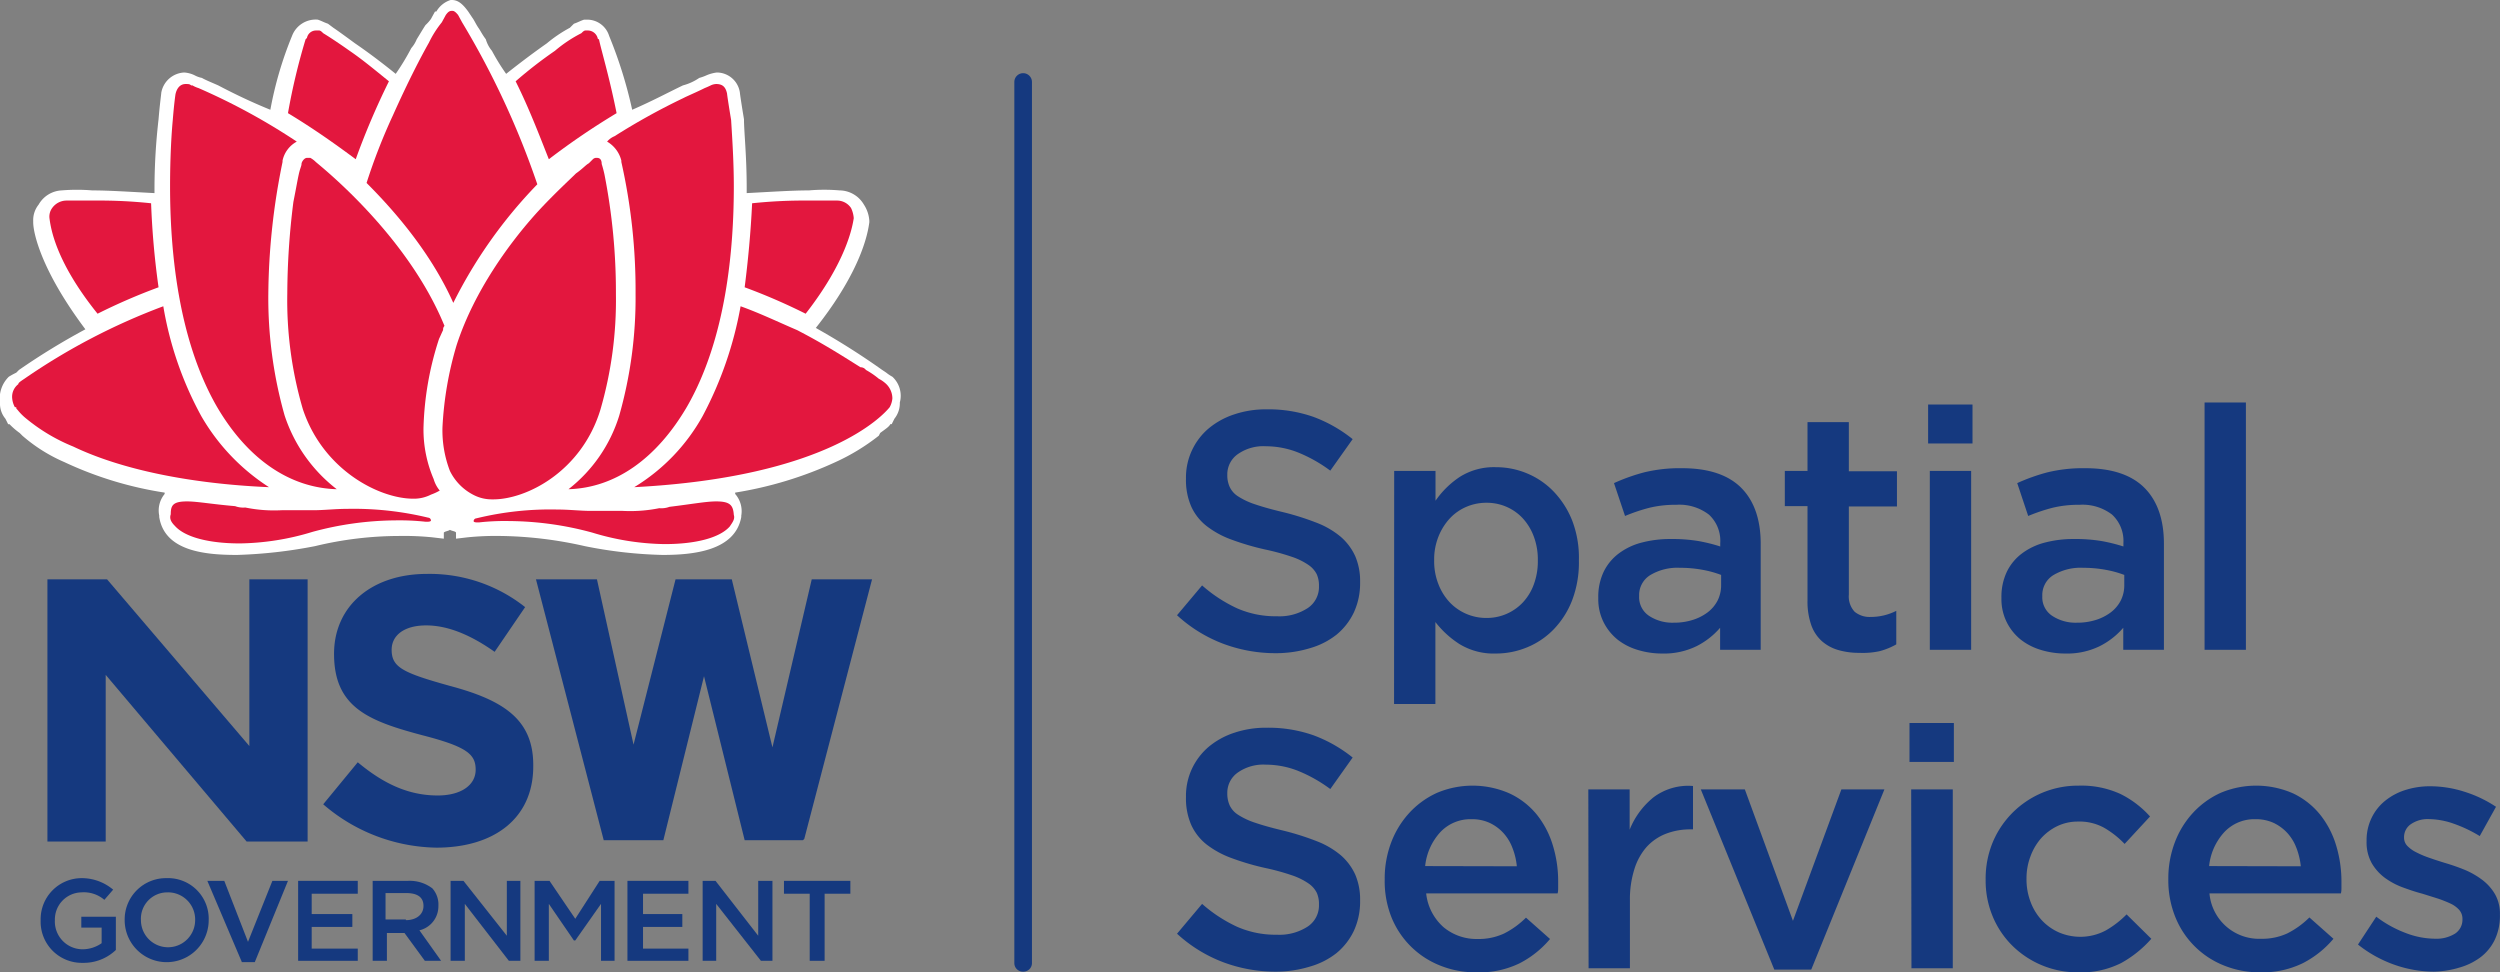
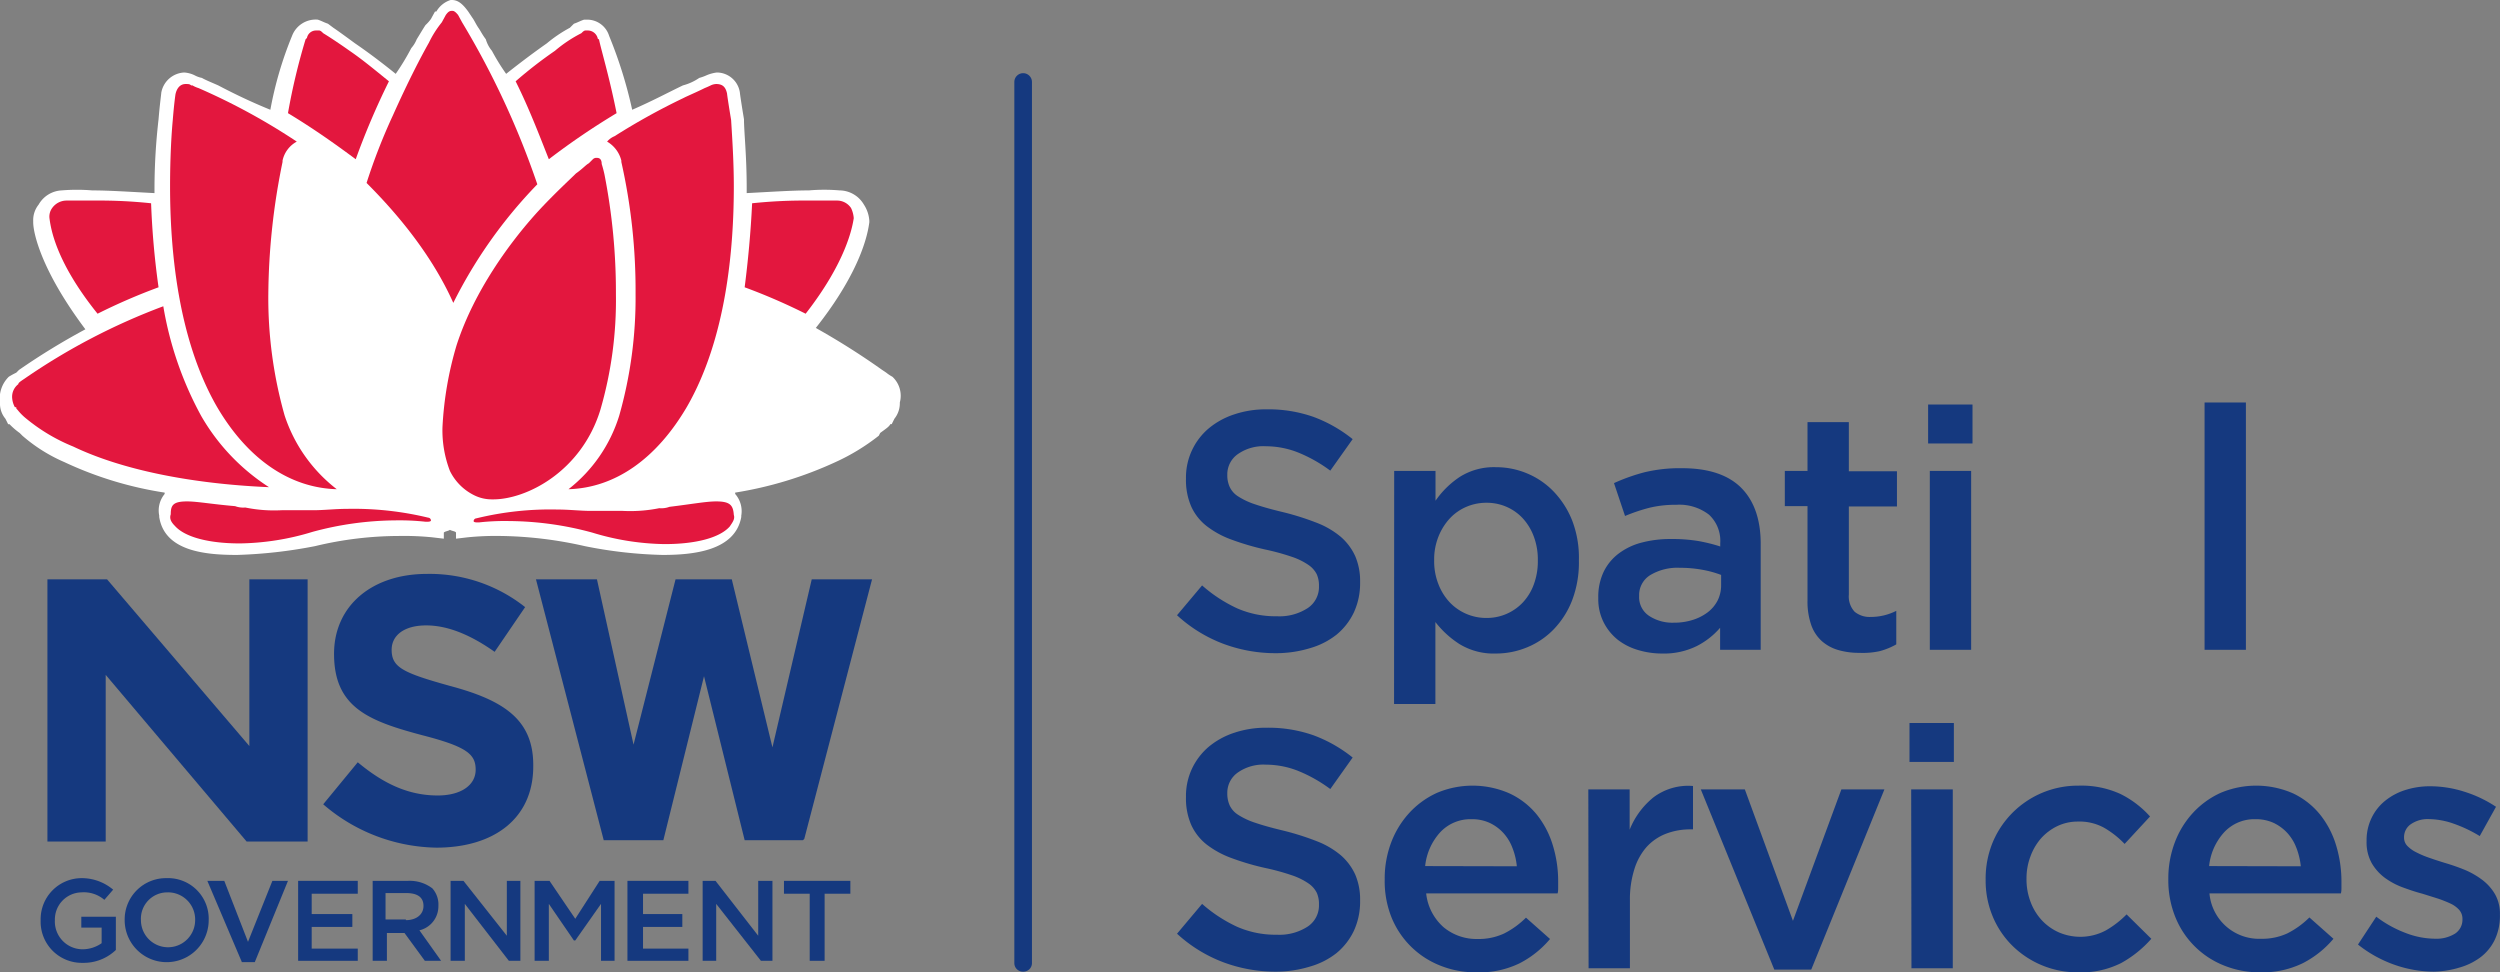
<svg xmlns="http://www.w3.org/2000/svg" viewBox="0 0 368.96 143.5">
  <rect x="0" y="0" width="368.96" height="143.5" fill="#808080" stroke="none" />
  <g id="layer">
    <path d="M151.5,302.3a5.67,5.67,0,0,1-.9-.6l-.6-.4a108.19,108.19,0,0,0-9.8-6.2c6.8-8.6,7.7-14.1,7.9-15.6v-.2a4.9,4.9,0,0,0-.8-2.4,4.2,4.2,0,0,0-3.6-2.1,26.46,26.46,0,0,0-4.5,0c-2.4,0-5.4.2-9.2.4v-.8c0-4.7-.4-8.3-.4-10.1-.4-2.4-.6-3.8-.6-3.9a3.45,3.45,0,0,0-3.4-3,5.62,5.62,0,0,0-1.5.4,7,7,0,0,1-1.1.4,7.72,7.72,0,0,1-2.4,1.1c-1.9.9-4.5,2.3-7.5,3.6a65.42,65.42,0,0,0-3.4-10.9,3.39,3.39,0,0,0-3.2-2.4H106c-.6.2-.9.4-1.5.6l-.6.6a20.09,20.09,0,0,0-3.4,2.3q-2.85,2-6,4.5a31.3,31.3,0,0,1-2.1-3.4,4.69,4.69,0,0,1-.9-1.7c-.6-.8-.8-1.3-1.1-1.7-.4-.6-.6-1.1-.9-1.5l-.6-.9c-.8-1.1-1.5-1.7-2.4-1.7h-.2a3.74,3.74,0,0,0-2.1,1.7H84l-.6,1.1a5.74,5.74,0,0,1-.8.9c-.4.6-.8,1.3-1.3,2.1a4.58,4.58,0,0,1-.8,1.3,35,35,0,0,1-2.3,3.8q-3.15-2.55-6-4.5c-1.5-1.1-2.6-1.9-3.2-2.3l-.8-.6c-.6-.2-.9-.4-1.5-.6a3.73,3.73,0,0,0-3.8,2.4,54.3,54.3,0,0,0-3.2,10.9c-3.2-1.3-5.8-2.6-7.7-3.6-.9-.4-1.9-.8-2.4-1.1a3.9,3.9,0,0,1-1.1-.4,4.19,4.19,0,0,0-1.5-.4,3.61,3.61,0,0,0-3.4,3c0,.2-.2,1.5-.4,3.9a91.17,91.17,0,0,0-.6,10.1v.8c-3.8-.2-6.8-.4-9.2-.4a27.47,27.47,0,0,0-4.5,0,4.14,4.14,0,0,0-3.4,2.1,3.66,3.66,0,0,0-.8,2.4v.2c0,1.5,1.1,7,7.7,15.8a101.53,101.53,0,0,0-9.8,6l-.4.4a11.71,11.71,0,0,0-1.1.6,4.48,4.48,0,0,0-1.3,3.8,3.49,3.49,0,0,0,.8,2.4l.4.8h.2a10.75,10.75,0,0,0,1.5,1.3l.4.4a23.76,23.76,0,0,0,6.2,3.9,54,54,0,0,0,14.8,4.5v.2a3.82,3.82,0,0,0-.8,3.2v.2c.8,5.1,6.9,5.6,11.5,5.6a70.42,70.42,0,0,0,11.5-1.3,53.18,53.18,0,0,1,12.4-1.5,41.82,41.82,0,0,1,4.9.2l1.7.2v-.9c.2-.2.6-.2.9-.4.4.2.8.2.9.4v.9l1.7-.2a41.82,41.82,0,0,1,4.9-.2,59.17,59.17,0,0,1,12.4,1.5,65.06,65.06,0,0,0,11.5,1.3c4.5,0,10.7-.6,11.6-5.6v-.2a3.86,3.86,0,0,0-.9-3.2v-.2a56.5,56.5,0,0,0,14.8-4.5,31,31,0,0,0,6.4-3.9l.2-.4c.8-.6,1.3-.9,1.5-1.3h.2l.4-.8a3.66,3.66,0,0,0,.8-2.4,3.82,3.82,0,0,0-1.1-3.8" transform="translate(-19.8 -246.7)" style="fill:#fff" />
    <path d="M139.6,332.2,133.8,357l-6-24.8h-8.3l-6.2,24.4-5.4-24.4h-9l10,38.5h8.8l6-24.2,6,24.2h8.6l.2-.2,10-38.3Zm-83,24.6-21-24.6H26.8v38.7h8.6V346.3l20.8,24.6h9V332.2H56.6Z" transform="translate(-19.8 -246.7)" style="fill:#15397f" />
    <path d="M139.6,332.2,133.8,357l-6-24.8h-8.3l-6.2,24.4-5.4-24.4h-9l10,38.5h8.8l6-24.2,6,24.2h8.6l.2-.2,10-38.3Zm-83,24.6-21-24.6H26.8v38.7h8.6V346.3l20.8,24.6h9V332.2H56.6Z" transform="translate(-19.8 -246.7)" style="fill:none;stroke:#fff;stroke-linecap:round;stroke-linejoin:round;stroke-opacity:0;stroke-width:0.188px" />
    <path d="M25.8,382.5h0a6.06,6.06,0,0,1,6-6.2,7.18,7.18,0,0,1,4.7,1.7l-1.3,1.5a4.66,4.66,0,0,0-3.4-1.1,4,4,0,0,0-3.9,4.1,4.1,4.1,0,0,0,4.1,4.3,4.91,4.91,0,0,0,2.8-.9v-2.3h-3V382h5.1v4.9a6.86,6.86,0,0,1-4.9,1.9,6.07,6.07,0,0,1-6.2-6.3" transform="translate(-19.8 -246.7)" style="fill:#15397f" />
    <path d="M48.6,382.5h0a4,4,0,0,0-4.1-4.1,3.89,3.89,0,0,0-3.9,4.1,4,4,0,1,0,8,0m-10.4,0h0a6.1,6.1,0,0,1,6.2-6.2,6,6,0,0,1,6.2,6.2,6.2,6.2,0,0,1-12.4,0" transform="translate(-19.8 -246.7)" style="fill:#15397f" />
    <polygon points="30.6 130 33.1 130 36.6 139 40.2 130 42.5 130 37.6 142 35.7 142 30.6 130" style="fill:#15397f" />
-     <polygon points="30.6 130 33.1 130 36.6 139 40.2 130 42.5 130 37.6 142 35.7 142 30.6 130" style="fill:none;stroke:#fff;stroke-linecap:round;stroke-linejoin:round;stroke-opacity:0;stroke-width:0.188px" />
    <polygon points="44 130 52.8 130 52.8 131.9 46 131.9 46 134.9 52 134.9 52 136.8 46 136.8 46 140 52.8 140 52.8 141.8 44 141.8 44 130" style="fill:#15397f" />
    <polygon points="44 130 52.8 130 52.8 131.9 46 131.9 46 134.9 52 134.9 52 136.8 46 136.8 46 140 52.8 140 52.8 141.8 44 141.8 44 130" style="fill:none;stroke:#fff;stroke-linecap:round;stroke-linejoin:round;stroke-opacity:0;stroke-width:0.188px" />
    <path d="M79.7,382.5c1.5,0,2.6-.8,2.6-2.1s-.9-1.9-2.6-1.9h-3v3.9h3Zm-5-5.8H80a5.52,5.52,0,0,1,3.6,1.1,3.57,3.57,0,0,1,.9,2.6,3.64,3.64,0,0,1-2.8,3.6l3.2,4.5H82.5l-3-4.1H76.9v4.1H74.8V376.7Z" transform="translate(-19.8 -246.7)" style="fill:#15397f" />
    <polygon points="66.5 130 68.4 130 74.8 138.1 74.8 130 76.8 130 76.8 141.8 75.1 141.8 68.6 133.4 68.6 141.8 66.5 141.8 66.5 130" style="fill:#15397f" />
    <polygon points="66.5 130 68.4 130 74.8 138.1 74.8 130 76.8 130 76.8 141.8 75.1 141.8 68.6 133.4 68.6 141.8 66.5 141.8 66.5 130" style="fill:none;stroke:#fff;stroke-linecap:round;stroke-linejoin:round;stroke-opacity:0;stroke-width:0.188px" />
    <polygon points="78.9 130 81.1 130 84.9 135.6 88.5 130 90.7 130 90.7 141.8 88.7 141.8 88.7 133.4 84.9 138.8 84.7 138.8 81 133.4 81 141.8 78.9 141.8 78.9 130" style="fill:#15397f" />
    <polygon points="78.9 130 81.1 130 84.9 135.6 88.5 130 90.7 130 90.7 141.8 88.7 141.8 88.7 133.4 84.9 138.8 84.7 138.8 81 133.4 81 141.8 78.9 141.8 78.9 130" style="fill:none;stroke:#fff;stroke-linecap:round;stroke-linejoin:round;stroke-opacity:0;stroke-width:0.188px" />
    <polygon points="92.6 130 101.6 130 101.6 131.9 94.9 131.9 94.9 134.9 100.7 134.9 100.7 136.8 94.9 136.8 94.9 140 101.6 140 101.6 141.8 92.6 141.8 92.6 130" style="fill:#15397f" />
    <polygon points="92.6 130 101.6 130 101.6 131.9 94.9 131.9 94.9 134.9 100.7 134.9 100.7 136.8 94.9 136.8 94.9 140 101.6 140 101.6 141.8 92.6 141.8 92.6 130" style="fill:none;stroke:#fff;stroke-linecap:round;stroke-linejoin:round;stroke-opacity:0;stroke-width:0.188px" />
    <polygon points="103.7 130 105.6 130 111.9 138.1 111.9 130 114 130 114 141.8 112.3 141.8 105.7 133.4 105.7 141.8 103.7 141.8 103.7 130" style="fill:#15397f" />
    <polygon points="103.7 130 105.6 130 111.9 138.1 111.9 130 114 130 114 141.8 112.3 141.8 105.7 133.4 105.7 141.8 103.7 141.8 103.7 130" style="fill:none;stroke:#fff;stroke-linecap:round;stroke-linejoin:round;stroke-opacity:0;stroke-width:0.188px" />
    <polygon points="119.5 131.9 115.7 131.9 115.7 130 125.5 130 125.5 131.9 121.7 131.9 121.7 141.8 119.5 141.8 119.5 131.9" style="fill:#15397f" />
    <polygon points="119.5 131.9 115.7 131.9 115.7 130 125.5 130 125.5 131.9 121.7 131.9 121.7 141.8 119.5 141.8 119.5 131.9" style="fill:none;stroke:#fff;stroke-linecap:round;stroke-linejoin:round;stroke-opacity:0;stroke-width:0.188px" />
    <path d="M67.5,365.4l5.1-6.2c3.6,3,7.3,4.9,11.8,4.9,3.4,0,5.6-1.5,5.6-3.8s-1.3-3.4-7.9-5.1c-7.9-2.1-13-4.1-13-12,0-7.1,5.6-11.8,13.7-11.8a22.69,22.69,0,0,1,14.5,4.9l-4.5,6.6c-3.4-2.4-6.8-3.9-10.1-3.9s-5.1,1.5-5.1,3.6c0,2.6,1.7,3.4,8.5,5.3,7.9,2.1,12.4,4.9,12.4,11.7v.2c0,7.7-5.8,12-14.3,12a26.17,26.17,0,0,1-16.7-6.4" transform="translate(-19.8 -246.7)" style="fill:#15397f" />
    <path d="M47.2,259.1c-.8,0-1.3.6-1.5,1.5,0,0-.2,1.3-.4,3.8-.2,2.1-.4,5.6-.4,9.8,0,9.2,1.1,22.4,6.9,32.5,4.5,7.7,10.7,12,17.7,12.2A22.67,22.67,0,0,1,61.8,308a63.57,63.57,0,0,1-2.4-17.9,99.58,99.58,0,0,1,2.1-19.5v-.2a4.17,4.17,0,0,1,2.1-2.8,93.85,93.85,0,0,0-14.5-7.9,4.11,4.11,0,0,1-.9-.4H48c-.2-.2-.4-.2-.8-.2" transform="translate(-19.8 -246.7)" style="fill:#e3173e" />
    <path d="M107.9,270a.73.73,0,0,0-.6.2l-.6.6c-.4.2-.9.8-1.9,1.5-.9.9-3.2,3-5.6,5.6-4.1,4.5-9.4,11.7-12,19.7a51,51,0,0,0-2.1,12.2,16.72,16.72,0,0,0,1.1,6.4,7.85,7.85,0,0,0,3.6,3.6,5.83,5.83,0,0,0,2.6.6h.2c4.9,0,13-4.1,15.8-13.2a58,58,0,0,0,2.3-17.1,90.12,90.12,0,0,0-1.7-17.7c-.2-.9-.4-1.5-.4-1.5,0-.4-.1-.9-.7-.9" transform="translate(-19.8 -246.7)" style="fill:#e3173e" />
-     <path d="M65.1,270c-.4,0-.8.6-.8.9s-.2.6-.4,1.5-.4,2.1-.8,4.1a110.36,110.36,0,0,0-.9,13.5,57.06,57.06,0,0,0,2.3,17.1c3,9,11.3,13.2,16.3,13.2a5.54,5.54,0,0,0,2.6-.6,8.1,8.1,0,0,0,1.3-.6,4.69,4.69,0,0,1-.9-1.7,18.53,18.53,0,0,1-1.5-7.5,45.84,45.84,0,0,1,2.3-13.2c.2-.4.4-.9.6-1.3a.73.73,0,0,1,.2-.6c-5.4-13.2-17.7-23.1-19-24.2a3.45,3.45,0,0,0-.8-.6h-.5" transform="translate(-19.8 -246.7)" style="fill:#e3173e" />
    <path d="M86.5,248.3c-.4,0-.6.2-.9.6L85,250a15.28,15.28,0,0,0-1.9,3c-1.3,2.3-3.2,6-5.3,10.7a86.32,86.32,0,0,0-3.9,10c3.9,3.9,9.4,10.1,12.8,17.7a69.81,69.81,0,0,1,12.4-17.5A123.47,123.47,0,0,0,88,250l-.6-1.1c-.5-.6-.7-.6-.9-.6" transform="translate(-19.8 -246.7)" style="fill:#e3173e" />
    <path d="M125.5,259.1a2,2,0,0,0-.8.2s-.4.2-.9.4c-.8.4-1.7.8-2.8,1.3l-.4.2a97.49,97.49,0,0,0-10.1,5.6,2.84,2.84,0,0,0-1.1.8,4.49,4.49,0,0,1,2.1,2.8v.2a86.3,86.3,0,0,1,2.1,19.5,63.57,63.57,0,0,1-2.4,17.9,22,22,0,0,1-7.5,10.9c6.9-.2,13-4.5,17.5-12.2,5.8-10.1,6.9-23.3,6.9-32.5,0-3.4-.2-6.6-.4-9.8-.4-2.4-.6-3.8-.6-3.9-.2-.9-.6-1.4-1.6-1.4" transform="translate(-19.8 -246.7)" style="fill:#e3173e" />
    <path d="M106.6,251.2h-.4c-.2,0-.4.2-.6.4a19.91,19.91,0,0,0-3.9,2.6,63.9,63.9,0,0,0-5.8,4.5c1.9,3.8,3.4,7.7,4.9,11.5a108.26,108.26,0,0,1,10-6.8c-1.1-5.5-2.3-9.4-2.6-10.9a.2.2,0,0,1-.2-.2,1.52,1.52,0,0,0-1.4-1.1" transform="translate(-19.8 -246.7)" style="fill:#e3173e" />
    <path d="M66.4,251.2a1.36,1.36,0,0,0-1.3,1.1l-.2.2a93.25,93.25,0,0,0-2.6,10.9c3.8,2.3,6.9,4.5,10,6.8a110,110,0,0,1,4.9-11.5c-2.1-1.7-3.9-3.2-5.8-4.5-2.4-1.7-3.9-2.6-3.9-2.6-.2-.2-.4-.4-.6-.4Z" transform="translate(-19.8 -246.7)" style="fill:#e3173e" />
    <path d="M32.8,276.3H29.6a2.61,2.61,0,0,0-2.1,1.1,2.15,2.15,0,0,0-.4,1.5c.2,1.5.9,6.4,7.1,14.1a87.43,87.43,0,0,1,9-3.9,119.11,119.11,0,0,1-1.1-12.4,72.54,72.54,0,0,0-8.3-.4Z" transform="translate(-19.8 -246.7)" style="fill:#e3173e" />
    <path d="M140.2,276.3h-1.1a72.54,72.54,0,0,0-8.3.4c-.2,4.3-.6,8.5-1.1,12.4a87.43,87.43,0,0,1,9,3.9c6-7.7,6.9-12.8,7.1-14.1a4.19,4.19,0,0,0-.4-1.5,2.48,2.48,0,0,0-2.1-1.1Z" transform="translate(-19.8 -246.7)" style="fill:#e3173e" />
-     <path d="M129.1,291.9a55.08,55.08,0,0,1-5.6,16.2,28.41,28.41,0,0,1-10.1,10.5c28.7-1.5,36.8-10.7,37.7-11.8a3.26,3.26,0,0,0,.4-1.3,3,3,0,0,0-1.1-2.3,4.86,4.86,0,0,0-.9-.6,12.16,12.16,0,0,0-1.9-1.3,1,1,0,0,0-.8-.4c-2.1-1.3-5.3-3.4-9.4-5.5-2.8-1.2-5.5-2.5-8.3-3.5" transform="translate(-19.8 -246.7)" style="fill:#e3173e" />
    <path d="M43.9,291.9a93.83,93.83,0,0,0-20.5,10.7c-.6.4-.9.6-.9.8a2.34,2.34,0,0,0-.9,2.1,3.26,3.26,0,0,0,.4,1.3h.2c0,.2,0,.2.2.4a7.89,7.89,0,0,0,1.3,1.3,26.63,26.63,0,0,0,6.9,4.1c7.1,3.4,17.3,5.5,28.9,6a30.67,30.67,0,0,1-10-10.5,51.45,51.45,0,0,1-5.6-16.2" transform="translate(-19.8 -246.7)" style="fill:#e3173e" />
    <path d="M125.5,320.7c-1.5,0-3.6.4-6.9.8a3.42,3.42,0,0,1-1.5.2,21.59,21.59,0,0,1-5.4.4H107c-1.5,0-3.2-.2-4.9-.2a45.93,45.93,0,0,0-12,1.3.43.43,0,0,0-.4.4c0,.2.4.2.6.2h.2a33.89,33.89,0,0,1,4.5-.2,47.6,47.6,0,0,1,12.2,1.7,38.08,38.08,0,0,0,10.7,1.7c4.5,0,8.1-.9,9.6-2.6.4-.6.8-1.1.6-1.7-.1-1.4-.5-2-2.6-2" transform="translate(-19.8 -246.7)" style="fill:#e3173e" />
    <path d="M47.4,320.7c-2.1,0-2.4.6-2.4,1.9-.2.6,0,1.1.6,1.7,1.5,1.7,5.1,2.6,9.6,2.6a38.08,38.08,0,0,0,10.7-1.7,47.6,47.6,0,0,1,12.2-1.7,35.42,35.42,0,0,1,4.5.2h.2c.2,0,.6,0,.6-.2a.43.43,0,0,0-.4-.4,46.83,46.83,0,0,0-12-1.3c-1.7,0-3.4.2-4.9.2H61.4a21.19,21.19,0,0,1-5.4-.4,3.42,3.42,0,0,1-1.5-.2c-3.5-.3-5.6-.7-7.1-.7" transform="translate(-19.8 -246.7)" style="fill:#e3173e" />
    <path d="M170.8,390.1a1.26,1.26,0,0,1-1.3-1.3v-130a1.3,1.3,0,1,1,2.6,0v130a1.26,1.26,0,0,1-1.3,1.3" transform="translate(-19.8 -246.7)" style="fill:#15397f" />
  </g>
  <g id="Layer_2" data-name="Layer 2">
    <path d="M208.11,343.1a22,22,0,0,1-7.75-1.38,21.1,21.1,0,0,1-6.85-4.22l3.7-4.4a21.34,21.34,0,0,0,5.15,3.37,14.1,14.1,0,0,0,5.9,1.18,7.65,7.65,0,0,0,4.53-1.2,3.74,3.74,0,0,0,1.67-3.2v-.1a4.06,4.06,0,0,0-.32-1.68,3.67,3.67,0,0,0-1.2-1.37,9.8,9.8,0,0,0-2.41-1.2,34.28,34.28,0,0,0-4-1.1,38.34,38.34,0,0,1-5-1.47,13.47,13.47,0,0,1-3.66-2,7.7,7.7,0,0,1-2.26-2.87,9.77,9.77,0,0,1-.78-4.1v-.1a9.48,9.48,0,0,1,3.35-7.33,11.45,11.45,0,0,1,3.76-2.07,14.71,14.71,0,0,1,4.79-.75,20.07,20.07,0,0,1,6.93,1.12,20.68,20.68,0,0,1,5.77,3.28l-3.3,4.65a21.41,21.41,0,0,0-4.75-2.68,13,13,0,0,0-4.75-.92,6.56,6.56,0,0,0-4.2,1.2,3.64,3.64,0,0,0-1.5,2.95v.1a4.11,4.11,0,0,0,.36,1.77,3.33,3.33,0,0,0,1.27,1.4,10.86,10.86,0,0,0,2.56,1.18c1.09.37,2.46.75,4.14,1.15a39.76,39.76,0,0,1,4.88,1.55,12.52,12.52,0,0,1,3.54,2.07,8.4,8.4,0,0,1,2.13,2.85,9.3,9.3,0,0,1,.72,3.78v.1a10.25,10.25,0,0,1-.91,4.4,9.55,9.55,0,0,1-2.56,3.3,11.3,11.3,0,0,1-3.93,2A17.13,17.13,0,0,1,208.11,343.1Z" transform="translate(-19.8 -246.7)" style="fill:#15397f" />
    <path d="M225.56,316.2h6.1v4.4a13.29,13.29,0,0,1,3.6-3.53,9.43,9.43,0,0,1,5.33-1.42,11.82,11.82,0,0,1,4.54.9,11.58,11.58,0,0,1,3.92,2.65,13.22,13.22,0,0,1,2.77,4.3,15.26,15.26,0,0,1,1,5.85v.1a15.66,15.66,0,0,1-1,5.85,12.84,12.84,0,0,1-2.74,4.3,11.56,11.56,0,0,1-3.94,2.65,12,12,0,0,1-4.57.9,9.67,9.67,0,0,1-5.38-1.4,14.08,14.08,0,0,1-3.55-3.25v12.1h-6.1Zm13.65,21.7a7.29,7.29,0,0,0,5.33-2.28,7.79,7.79,0,0,0,1.62-2.65,9.81,9.81,0,0,0,.6-3.52v-.1a9.7,9.7,0,0,0-.6-3.48,8.09,8.09,0,0,0-1.62-2.67,7.14,7.14,0,0,0-2.4-1.7,7.25,7.25,0,0,0-2.93-.6,7.45,7.45,0,0,0-3,.6,7.21,7.21,0,0,0-2.45,1.72,8.69,8.69,0,0,0-1.67,2.68,9.06,9.06,0,0,0-.63,3.45v.1a9.2,9.2,0,0,0,.63,3.47,8.24,8.24,0,0,0,1.67,2.68,7.43,7.43,0,0,0,5.4,2.3Z" transform="translate(-19.8 -246.7)" style="fill:#15397f" />
    <path d="M273.66,342.6v-3.25a11.21,11.21,0,0,1-3.45,2.7,10.92,10.92,0,0,1-5.1,1.1,12.2,12.2,0,0,1-3.6-.53,8.92,8.92,0,0,1-3-1.54,7.82,7.82,0,0,1-2.05-2.56,7.61,7.61,0,0,1-.78-3.52v-.1a8.57,8.57,0,0,1,.8-3.82,7.43,7.43,0,0,1,2.23-2.7,9.65,9.65,0,0,1,3.4-1.61,16.6,16.6,0,0,1,4.27-.52,23.65,23.65,0,0,1,4.08.3,24.84,24.84,0,0,1,3.22.8v-.5a5.25,5.25,0,0,0-1.67-4.2,7.17,7.17,0,0,0-4.83-1.45,16.14,16.14,0,0,0-4,.45,26.52,26.52,0,0,0-3.55,1.2L258,318a27.75,27.75,0,0,1,4.5-1.6,22.33,22.33,0,0,1,5.55-.6c3.94,0,6.85,1,8.75,2.92s2.85,4.7,2.85,8.23V342.6Zm.15-11.05a15.26,15.26,0,0,0-2.72-.75,17.78,17.78,0,0,0-3.33-.3,7.81,7.81,0,0,0-4.45,1.1,3.46,3.46,0,0,0-1.6,3v.1a3.3,3.3,0,0,0,1.48,2.9,6.27,6.27,0,0,0,3.62,1,9.16,9.16,0,0,0,2.78-.4,7.24,7.24,0,0,0,2.22-1.12,5.15,5.15,0,0,0,1.48-1.75,5,5,0,0,0,.52-2.28Z" transform="translate(-19.8 -246.7)" style="fill:#15397f" />
    <path d="M294.21,343.05a11,11,0,0,1-3.06-.4,6.31,6.31,0,0,1-2.44-1.3,5.74,5.74,0,0,1-1.59-2.38,10.45,10.45,0,0,1-.56-3.67V321.4h-3.35v-5.2h3.35V309h6.1v7.25h7.1v5.2h-7.1v13a3.31,3.31,0,0,0,.85,2.53,3.48,3.48,0,0,0,2.4.77,8.28,8.28,0,0,0,3.75-.9v4.95a10.34,10.34,0,0,1-2.45,1A11.66,11.66,0,0,1,294.21,343.05Z" transform="translate(-19.8 -246.7)" style="fill:#15397f" />
    <path d="M304.36,306.4h6.55v5.75h-6.55Zm.25,9.8h6.1v26.4h-6.1Z" transform="translate(-19.8 -246.7)" style="fill:#15397f" />
-     <path d="M333.16,342.6v-3.25a11.21,11.21,0,0,1-3.45,2.7,10.92,10.92,0,0,1-5.1,1.1,12.2,12.2,0,0,1-3.6-.53,8.92,8.92,0,0,1-3-1.54,7.69,7.69,0,0,1-2.05-2.56,7.61,7.61,0,0,1-.78-3.52v-.1a8.57,8.57,0,0,1,.8-3.82,7.43,7.43,0,0,1,2.23-2.7,9.65,9.65,0,0,1,3.4-1.61,16.54,16.54,0,0,1,4.27-.52,23.65,23.65,0,0,1,4.08.3,25.25,25.25,0,0,1,3.22.8v-.5a5.28,5.28,0,0,0-1.67-4.2,7.17,7.17,0,0,0-4.83-1.45,16.14,16.14,0,0,0-4,.45,26.52,26.52,0,0,0-3.55,1.2L317.51,318a27.75,27.75,0,0,1,4.5-1.6,22.33,22.33,0,0,1,5.55-.6c3.94,0,6.85,1,8.75,2.92s2.85,4.7,2.85,8.23V342.6Zm.15-11.05a15.26,15.26,0,0,0-2.72-.75,17.78,17.78,0,0,0-3.33-.3,7.81,7.81,0,0,0-4.45,1.1,3.46,3.46,0,0,0-1.6,3v.1a3.28,3.28,0,0,0,1.48,2.9,6.27,6.27,0,0,0,3.62,1,9.16,9.16,0,0,0,2.78-.4,7.24,7.24,0,0,0,2.22-1.12,5.15,5.15,0,0,0,1.48-1.75,5,5,0,0,0,.52-2.28Z" transform="translate(-19.8 -246.7)" style="fill:#15397f" />
    <path d="M345.16,306.1h6.1v36.5h-6.1Z" transform="translate(-19.8 -246.7)" style="fill:#15397f" />
    <path d="M208.11,390.1a22,22,0,0,1-7.75-1.38,21.1,21.1,0,0,1-6.85-4.22l3.7-4.4a21.34,21.34,0,0,0,5.15,3.37,14.1,14.1,0,0,0,5.9,1.18,7.65,7.65,0,0,0,4.53-1.2,3.74,3.74,0,0,0,1.67-3.2v-.1a4.06,4.06,0,0,0-.32-1.68,3.67,3.67,0,0,0-1.2-1.37,9.8,9.8,0,0,0-2.41-1.2,34.28,34.28,0,0,0-4-1.1,38.34,38.34,0,0,1-5-1.47,13.74,13.74,0,0,1-3.66-2,7.82,7.82,0,0,1-2.26-2.88,9.77,9.77,0,0,1-.78-4.1v-.1a9.46,9.46,0,0,1,.9-4.13,9.6,9.6,0,0,1,2.45-3.2,11.45,11.45,0,0,1,3.76-2.07,14.71,14.71,0,0,1,4.79-.75,20.07,20.07,0,0,1,6.93,1.12,20.68,20.68,0,0,1,5.77,3.28l-3.3,4.65a21.41,21.41,0,0,0-4.75-2.68,13,13,0,0,0-4.75-.92,6.56,6.56,0,0,0-4.2,1.2,3.64,3.64,0,0,0-1.5,2.95v.1a4.19,4.19,0,0,0,.36,1.78,3.37,3.37,0,0,0,1.27,1.39,10.86,10.86,0,0,0,2.56,1.18c1.09.37,2.46.75,4.14,1.15a39.76,39.76,0,0,1,4.88,1.55,12.52,12.52,0,0,1,3.54,2.07,8.4,8.4,0,0,1,2.13,2.85,9.3,9.3,0,0,1,.72,3.78v.1a10.25,10.25,0,0,1-.91,4.4,9.55,9.55,0,0,1-2.56,3.3,11.3,11.3,0,0,1-3.93,2A17.13,17.13,0,0,1,208.11,390.1Z" transform="translate(-19.8 -246.7)" style="fill:#15397f" />
    <path d="M237.66,390.2a14,14,0,0,1-5.32-1,12.81,12.81,0,0,1-7.18-7.12,14.44,14.44,0,0,1-1-5.58v-.1a15,15,0,0,1,.95-5.35,13.55,13.55,0,0,1,2.68-4.38,12.7,12.7,0,0,1,4.07-2.95,13.52,13.52,0,0,1,10.73.08,11.43,11.43,0,0,1,4,3.1,13.46,13.46,0,0,1,2.37,4.52,18,18,0,0,1,.8,5.43c0,.27,0,.54,0,.82s0,.58-.08.88h-19.4a7.72,7.72,0,0,0,2.58,5,7.6,7.6,0,0,0,5,1.73,8.9,8.9,0,0,0,3.9-.8,12.56,12.56,0,0,0,3.25-2.35l3.55,3.15a14.51,14.51,0,0,1-4.52,3.6A13.57,13.57,0,0,1,237.66,390.2Zm6-15.65a9.93,9.93,0,0,0-.65-2.72,6.83,6.83,0,0,0-1.35-2.21,6.49,6.49,0,0,0-2-1.47,6.2,6.2,0,0,0-2.68-.55,6.11,6.11,0,0,0-4.62,1.92,8.72,8.72,0,0,0-2.23,5Z" transform="translate(-19.8 -246.7)" style="fill:#15397f" />
    <path d="M254.21,363.2h6.1v5.95a11.71,11.71,0,0,1,3.55-4.8,8.52,8.52,0,0,1,5.8-1.65v6.4h-.35a10,10,0,0,0-3.65.65,7.56,7.56,0,0,0-2.85,1.95A9,9,0,0,0,261,375a14.8,14.8,0,0,0-.65,4.58V389.6h-6.1Z" transform="translate(-19.8 -246.7)" style="fill:#15397f" />
    <path d="M270.81,363.2h6.5l7.1,19.4,7.15-19.4h6.35l-10.8,26.6h-5.45Z" transform="translate(-19.8 -246.7)" style="fill:#15397f" />
    <path d="M301.61,353.4h6.55v5.75h-6.55Zm.25,9.8H308v26.4h-6.1Z" transform="translate(-19.8 -246.7)" style="fill:#15397f" />
    <path d="M326.51,390.2a13.69,13.69,0,0,1-9.79-4,13.19,13.19,0,0,1-2.87-4.35,13.72,13.72,0,0,1-1-5.3v-.1a14,14,0,0,1,1-5.33,13.61,13.61,0,0,1,12.71-8.47,13.82,13.82,0,0,1,6.23,1.25,14.53,14.53,0,0,1,4.32,3.3l-3.75,4.05a13.57,13.57,0,0,0-3-2.37,7.51,7.51,0,0,0-3.88-.93,7,7,0,0,0-3.05.67,7.8,7.8,0,0,0-2.4,1.8,8.46,8.46,0,0,0-1.57,2.68,9.12,9.12,0,0,0-.58,3.25v.1a9.24,9.24,0,0,0,.58,3.3,8.17,8.17,0,0,0,1.62,2.7,7.67,7.67,0,0,0,2.5,1.82,8,8,0,0,0,7-.25,14.05,14.05,0,0,0,3.07-2.37l3.65,3.6a16.59,16.59,0,0,1-4.45,3.58A13.13,13.13,0,0,1,326.51,390.2Z" transform="translate(-19.8 -246.7)" style="fill:#15397f" />
    <path d="M353.36,390.2a14,14,0,0,1-5.32-1,12.81,12.81,0,0,1-7.18-7.12,14.44,14.44,0,0,1-1.05-5.58v-.1a15,15,0,0,1,.95-5.35,13.38,13.38,0,0,1,2.68-4.38,12.7,12.7,0,0,1,4.07-2.95,13.52,13.52,0,0,1,10.73.08,11.43,11.43,0,0,1,3.95,3.1,13.46,13.46,0,0,1,2.37,4.52,18.34,18.34,0,0,1,.8,5.43c0,.27,0,.54,0,.82s0,.58-.08.88h-19.4a7.35,7.35,0,0,0,7.6,6.7,8.9,8.9,0,0,0,3.9-.8,12.73,12.73,0,0,0,3.25-2.35l3.55,3.15a14.63,14.63,0,0,1-4.52,3.6A13.6,13.6,0,0,1,353.36,390.2Zm6-15.65a10.31,10.31,0,0,0-.65-2.72,6.83,6.83,0,0,0-1.35-2.21,6.61,6.61,0,0,0-2-1.47,6.23,6.23,0,0,0-2.68-.55,6.08,6.08,0,0,0-4.62,1.92,8.72,8.72,0,0,0-2.23,5Z" transform="translate(-19.8 -246.7)" style="fill:#15397f" />
    <path d="M379,390.1a17.67,17.67,0,0,1-5.77-1,18.51,18.51,0,0,1-5.43-3l2.7-4.11a17,17,0,0,0,4.38,2.42,12.24,12.24,0,0,0,4.27.83,5.18,5.18,0,0,0,3-.77,2.45,2.45,0,0,0,1.07-2.07v-.1a2,2,0,0,0-.47-1.3,4,4,0,0,0-1.3-.95,18,18,0,0,0-1.9-.75l-2.23-.7c-1-.26-1.94-.58-2.92-.94a10.65,10.65,0,0,1-2.65-1.42,7.17,7.17,0,0,1-1.93-2.17,6.31,6.31,0,0,1-.75-3.2v-.1a7.48,7.48,0,0,1,.73-3.34,7.31,7.31,0,0,1,2-2.54,9,9,0,0,1,3-1.6,11.9,11.9,0,0,1,3.67-.55,16.6,16.6,0,0,1,5.05.81,18.14,18.14,0,0,1,4.65,2.22l-2.4,4.32a20.11,20.11,0,0,0-3.85-1.83,11.33,11.33,0,0,0-3.6-.67,4.36,4.36,0,0,0-2.72.75,2.3,2.3,0,0,0-1,1.89v.1a1.74,1.74,0,0,0,.5,1.23,4.82,4.82,0,0,0,1.33.94,13.76,13.76,0,0,0,1.9.8c.71.25,1.45.49,2.22.73a30.57,30.57,0,0,1,2.9,1,12,12,0,0,1,2.63,1.48,7.21,7.21,0,0,1,1.92,2.12,5.78,5.78,0,0,1,.75,3v.1a8.24,8.24,0,0,1-.75,3.64,7.14,7.14,0,0,1-2.07,2.57,9.46,9.46,0,0,1-3.13,1.55A14,14,0,0,1,379,390.1Z" transform="translate(-19.8 -246.7)" style="fill:#15397f" />
  </g>
</svg>